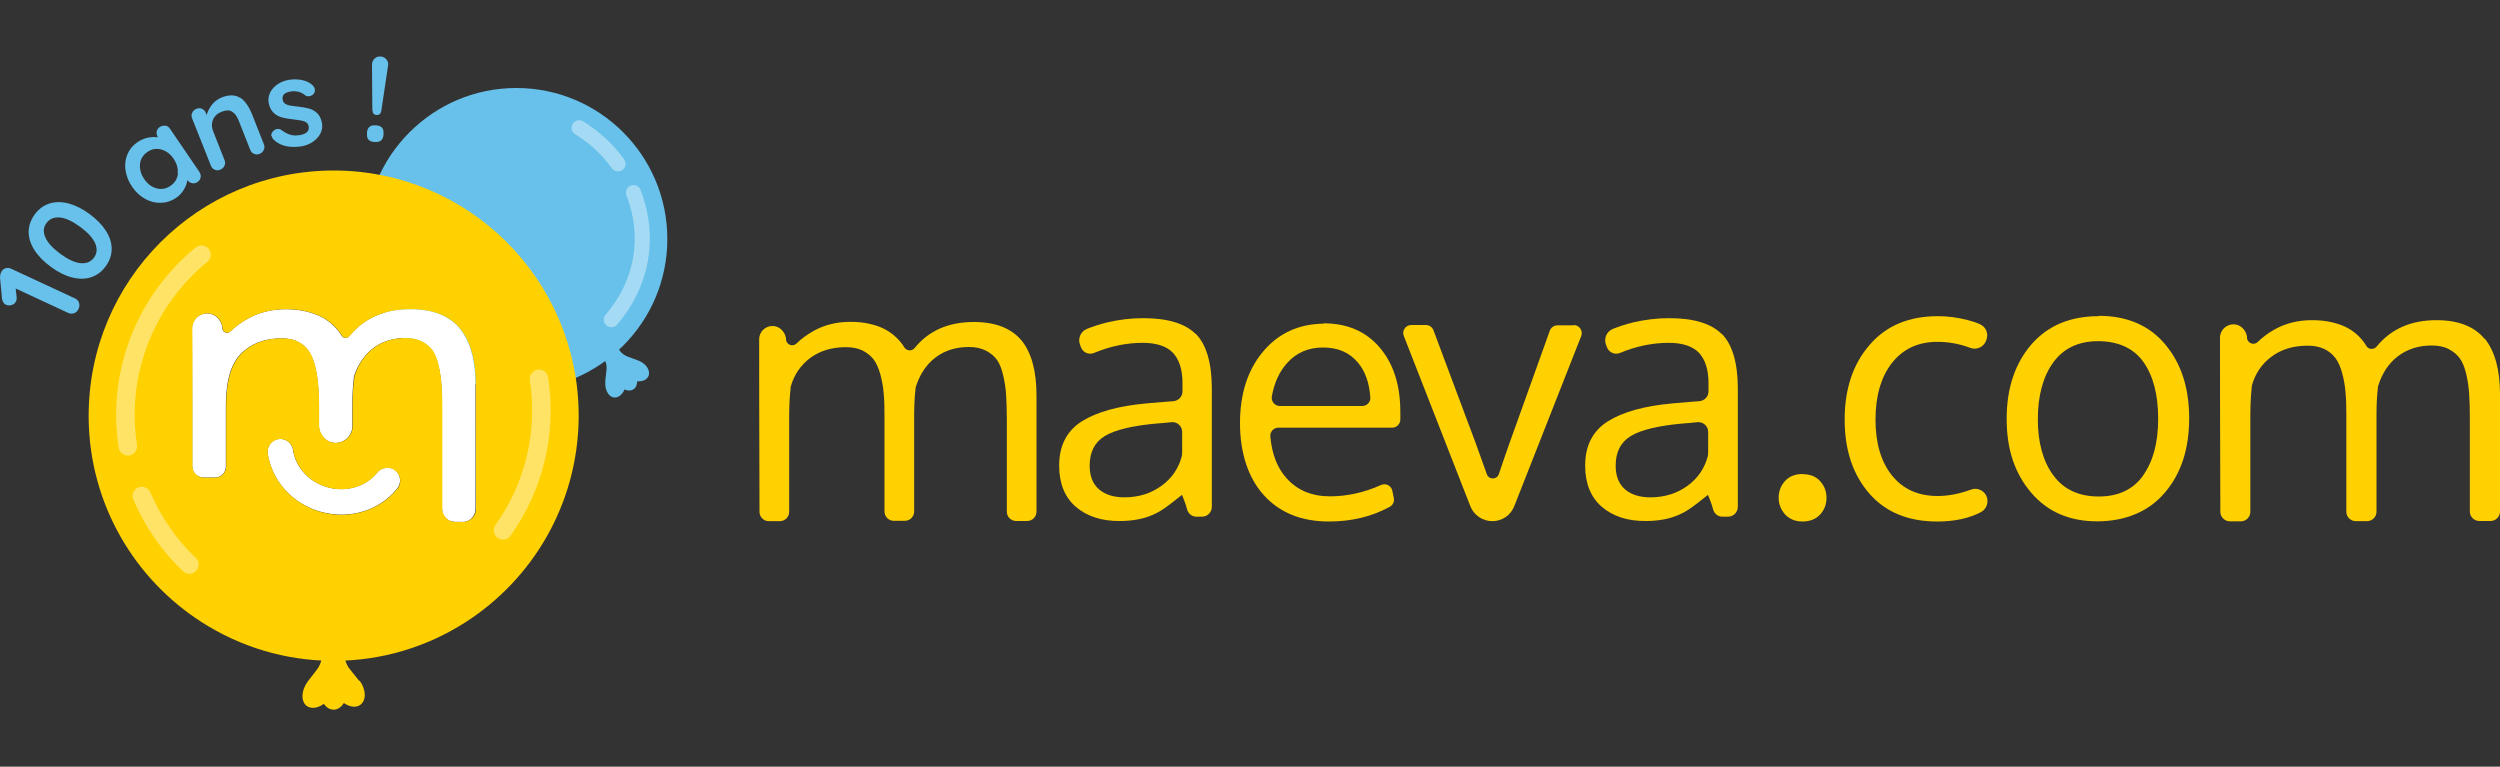
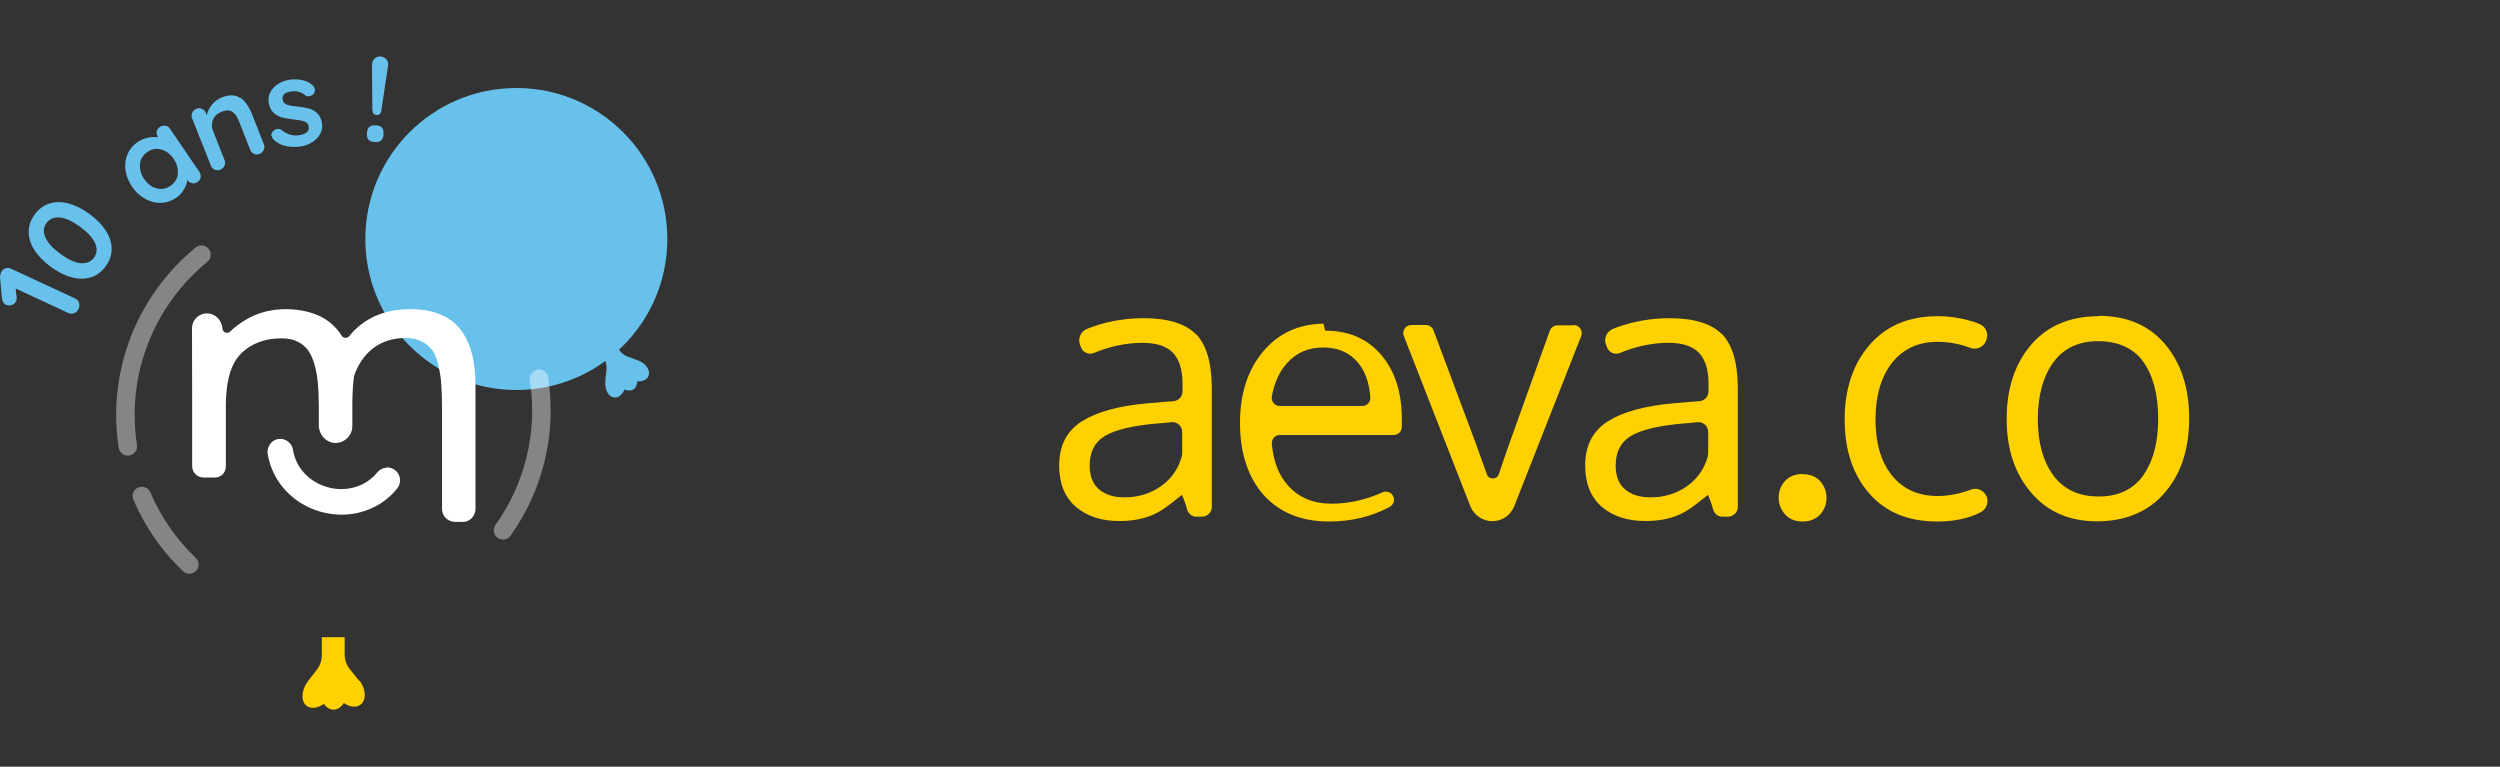
<svg xmlns="http://www.w3.org/2000/svg" id="Calque_1" viewBox="0 0 150 46">
  <rect x="0" y="0" width="150" height="46" fill="#333333" stroke="none" />
  <defs>
    <style>.cls-1maeva{stroke-width:1.11px;}.cls-1maeva,.cls-2maeva{fill:none;opacity:.4;stroke:#fff;stroke-linecap:round;stroke-linejoin:round;}.cls-2maeva{stroke-width:.91px;}.cls-3maeva{fill:#fff;}.cls-3maeva,.cls-4maeva,.cls-5maeva{stroke-width:0px;}.cls-4maeva{fill:#ffd100;}.cls-5maeva{fill:#67c1eb;}</style>
  </defs>
  <circle class="cls-5maeva" cx="30.98" cy="14.34" r="9.06" />
-   <path class="cls-2maeva" d="m37.08,9.83c-.63-.88-1.43-1.61-2.33-2.16m1.93,11.51c1.83-2.12,2.38-4.92,1.33-7.62" />
  <path class="cls-5maeva" d="m38.31,21.64s-.07-.03-.1-.04l-.54-.2c-.23-.08-.42-.24-.55-.45l-.41-.67-.89.54.42.69c.12.2.18.44.15.68l-.07.63s0,.05,0,.08c-.04.5.2.93.54.95.25.02.48-.18.61-.48.18.08.37.09.52,0,.16-.09.24-.28.24-.49.32.02.59-.09.68-.32.13-.32-.13-.73-.59-.92Z" />
  <path class="cls-5maeva" d="m.32,16.1c.11-.04.23-.03.34.02l3.85,1.79c.12.05.19.14.23.26.04.12.03.24-.03.37-.06.12-.14.21-.26.25-.11.04-.23.04-.35-.01l-3.16-1.47.06.53c0,.09,0,.17-.04.24-.05.11-.14.19-.26.22-.12.04-.23.03-.33-.01-.07-.03-.13-.08-.17-.15-.04-.07-.07-.14-.08-.22L0,16.64c0-.09.02-.2.07-.31.05-.11.13-.19.25-.23Z" />
  <path class="cls-5maeva" d="m5.45,16.64c-.35.11-.73.11-1.15,0s-.83-.32-1.25-.63c-.42-.31-.75-.64-.98-1-.23-.36-.35-.72-.35-1.09,0-.37.12-.72.36-1.05.24-.33.54-.55.89-.66.35-.11.74-.11,1.15,0,.41.11.83.32,1.25.63.42.31.75.64.98,1,.23.36.35.72.35,1.09s-.12.72-.36,1.05c-.24.33-.54.55-.89.66Zm.26-2.04c-.14-.32-.44-.65-.9-.99-.47-.34-.87-.53-1.22-.56-.35-.03-.61.08-.8.33-.19.25-.21.54-.07.86.14.32.44.65.9.99.47.34.87.53,1.22.56.35.03.61-.08.8-.33.18-.25.21-.54.07-.86Z" />
  <path class="cls-5maeva" d="m9.93,7.54c.12.02.21.09.28.2l1.75,2.57c.07.11.1.22.08.33s-.08.21-.19.28c-.11.07-.21.1-.33.07-.11-.02-.21-.09-.28-.19-.02.19-.09.38-.21.58-.12.2-.27.36-.46.49-.28.19-.58.29-.91.3-.32.01-.64-.07-.94-.23-.31-.17-.57-.41-.79-.73-.22-.32-.35-.66-.4-1s0-.67.12-.96c.13-.3.33-.54.6-.72.19-.13.4-.22.62-.27.22-.04.42-.05.61-.02h0c-.07-.11-.1-.22-.08-.34.02-.12.08-.21.19-.28.11-.07.22-.1.33-.07Zm.73,2.88c.04-.3-.05-.6-.24-.89-.2-.29-.45-.48-.74-.56-.3-.08-.58-.03-.84.15-.26.18-.41.42-.44.72s.05.61.25.9c.2.29.44.48.74.56s.57.03.84-.15c.26-.18.41-.42.45-.73Z" />
  <path class="cls-5maeva" d="m14.42,5.86c.29.2.53.55.72,1.04l.69,1.75c.05.12.05.23,0,.34-.05.11-.13.19-.25.24-.12.05-.23.05-.34,0-.11-.05-.19-.13-.23-.25l-.69-1.75c-.1-.25-.23-.43-.39-.53-.16-.1-.37-.1-.62,0-.26.1-.44.26-.53.48s-.09.43,0,.67l.69,1.75c.05.12.05.23,0,.34-.05.11-.13.19-.25.24-.12.05-.23.05-.34,0-.11-.05-.19-.13-.23-.25l-1.12-2.82c-.05-.12-.05-.23,0-.34s.13-.19.25-.24c.12-.05.23-.05.34,0,.11.05.19.13.23.25l.05.12c.06-.21.16-.42.31-.61s.34-.34.58-.44c.46-.18.84-.17,1.13.03Z" />
  <path class="cls-5maeva" d="m16.28,8.19c-.02-.13.02-.24.14-.35.06-.05.13-.09.2-.1.1-.02.21.01.31.09.17.13.34.21.51.26.17.05.36.05.59.01.37-.08.54-.25.49-.52-.02-.14-.11-.24-.24-.29-.14-.05-.35-.09-.63-.12-.29-.03-.53-.07-.72-.12-.19-.05-.36-.14-.51-.28-.15-.14-.25-.34-.3-.6-.04-.23,0-.44.1-.64.1-.19.26-.36.46-.49.2-.13.42-.21.66-.25.25-.04.5-.04.76.01s.48.15.65.31c.08.07.12.15.14.24.02.11-.01.21-.09.3-.06.06-.13.1-.22.12-.11.02-.2,0-.28-.06-.1-.09-.23-.16-.38-.2-.15-.04-.31-.05-.48-.02-.37.06-.53.22-.48.49.02.11.07.19.14.24.08.05.17.09.28.11.11.02.26.04.46.06.27.03.5.07.69.12.19.05.35.14.5.28s.24.34.29.6c.04.24,0,.45-.11.65-.11.2-.27.36-.47.49-.2.13-.42.21-.65.25-.32.05-.62.05-.92-.01-.29-.06-.55-.19-.76-.4-.05-.05-.09-.12-.1-.21Z" />
  <path class="cls-5maeva" d="m22.11,8.38c-.07-.08-.1-.19-.09-.33v-.12c.02-.14.06-.25.15-.32.08-.07.19-.1.33-.09h.1c.14.02.25.06.32.14.07.08.1.19.09.33v.12c-.02.14-.06.25-.15.32s-.19.1-.33.09h-.1c-.14-.02-.25-.06-.32-.14Zm.23-1.78l-.02-2.71c0-.15.05-.28.15-.37.1-.1.22-.14.37-.13s.26.07.35.18c.09.11.12.24.09.39l-.4,2.68c-.03.18-.12.27-.28.26-.17-.01-.25-.11-.25-.3Z" />
  <path class="cls-3maeva" d="m23.15,28.07c-.2.02-.39.12-.52.28-.68.84-1.83,1.19-2.95.89-1.11-.3-1.94-1.18-2.1-2.25-.03-.2-.14-.38-.31-.51-.17-.12-.37-.17-.57-.14-.2.03-.38.14-.5.31-.12.17-.17.37-.14.57.26,1.67,1.52,3.04,3.23,3.5.39.1.79.16,1.19.16,1.33,0,2.55-.57,3.35-1.57.13-.16.19-.36.17-.57-.02-.2-.12-.39-.28-.52-.16-.13-.36-.19-.57-.17Z" />
  <path class="cls-3maeva" d="m28.53,25.15v-2.04c0-1.49-.32-2.63-.95-3.4-.63-.77-1.63-1.16-2.96-1.16h-.01c-1.56,0-2.79.55-3.65,1.61-.06.08-.15.12-.25.11-.09,0-.17-.06-.22-.14-.11-.19-.27-.39-.47-.58-.2-.2-.43-.37-.69-.51-.25-.14-.58-.26-.95-.35-.38-.09-.79-.14-1.24-.14-.85,0-1.63.2-2.3.58-.39.22-.74.48-1.03.76-.07.07-.18.1-.28.06-.1-.03-.17-.12-.19-.23v-.08c-.07-.44-.4-.78-.81-.83-.26-.03-.52.05-.71.22-.19.17-.3.42-.3.68,0,.49,0,2.61.01,4.63v.8s0,2.83,0,2.83c0,.37.29.67.67.68h.66c.18.01.36-.05.49-.18.13-.13.2-.3.2-.49v-2.84s0-.74,0-.74c0-2.3.67-3.04,1.23-3.46.56-.42,1.27-.64,2.11-.64h0c.37,0,.69.06.95.19.26.13.48.3.64.52.16.22.29.51.39.86.1.36.17.74.2,1.12.04.39.05.85.06,1.37v.77s0,.39,0,.39c0,.54.4,1,.9,1.05.29.03.56-.06.78-.26.21-.19.33-.46.33-.74v-.44s0-.87,0-.87c0-.57.03-1.11.09-1.6v-.06c.24-.73.63-1.3,1.15-1.7.53-.41,1.19-.62,1.95-.62h0c.38,0,.71.07.98.21.27.14.48.32.64.54.15.22.28.53.36.92.09.39.15.79.17,1.17.03.39.04.87.04,1.44v.59s0,5.38,0,5.38c0,.42.33.77.76.78h.45s.01.01.02.01c.2,0,.4-.08.54-.22.15-.15.24-.35.24-.56v-5.39Z" />
  <path class="cls-4maeva" d="m108.16,28.44c-.45,0-.8.14-1.06.42-.25.28-.38.61-.38,1s.13.71.38,1c.26.28.61.43,1.05.43s.8-.14,1.06-.42c.25-.28.38-.61.38-1s-.13-.72-.38-1c-.25-.28-.6-.42-1.06-.42Z" />
  <path class="cls-4maeva" d="m118.25,29.38c-.68.25-1.35.38-2,.38-1.16,0-2.07-.41-2.73-1.23-.66-.82-.99-1.94-.99-3.35s.33-2.58,1-3.42c.66-.83,1.57-1.25,2.71-1.25.68,0,1.34.12,1.97.36.39.15.82-.05.96-.44l.02-.06c.13-.36-.04-.77-.4-.92-.22-.1-.47-.18-.75-.25-.57-.15-1.16-.23-1.77-.23-1.73,0-3.1.57-4.09,1.72-1,1.15-1.5,2.64-1.5,4.48,0,1.83.49,3.3,1.47,4.43.98,1.13,2.34,1.69,4.08,1.69,1.04,0,1.91-.19,2.62-.56.28-.15.44-.46.39-.78-.07-.46-.55-.74-.99-.57Z" />
  <path class="cls-4maeva" d="m125.93,18.97c-1.72,0-3.07.57-4.05,1.7-.98,1.14-1.48,2.62-1.48,4.46s.49,3.28,1.47,4.43c.98,1.15,2.3,1.72,3.96,1.72s3.08-.57,4.05-1.71c.98-1.14,1.47-2.62,1.47-4.46s-.48-3.31-1.44-4.45c-.96-1.14-2.29-1.71-3.98-1.71Zm2.66,9.56c-.6.84-1.49,1.26-2.67,1.26s-2.1-.42-2.72-1.27c-.62-.84-.93-1.97-.93-3.37s.31-2.56.93-3.41c.62-.85,1.52-1.27,2.69-1.27s2.12.41,2.71,1.24c.59.83.89,1.97.89,3.41s-.3,2.55-.9,3.4Z" />
-   <path class="cls-4maeva" d="m149.08,20.34c-.61-.75-1.58-1.13-2.89-1.13-1.54,0-2.73.53-3.59,1.58-.17.21-.5.19-.63-.05h0c-.11-.19-.26-.38-.45-.57-.19-.19-.41-.35-.66-.49-.25-.14-.56-.25-.93-.34-.37-.09-.77-.13-1.21-.13-.84,0-1.59.19-2.25.56-.39.22-.72.47-1.01.75-.22.22-.6.08-.64-.23v-.1c-.07-.39-.38-.71-.77-.73-.46-.02-.85.34-.85.8,0,1.5,0,4.99.02,10.45,0,.31.26.57.57.57h.66c.31,0,.57-.25.57-.57v-5.76c0-.63.03-1.22.09-1.77,0-.02,0-.05.01-.07.2-.71.59-1.28,1.17-1.71.59-.44,1.31-.66,2.17-.66.39,0,.72.07,1,.2.28.14.5.32.67.55.17.23.3.53.4.9.1.37.17.75.2,1.14.04.39.05.85.05,1.39v5.78c0,.31.25.57.57.57h.67c.31,0,.57-.25.57-.57v-5.88c0-.57.03-1.12.09-1.62,0-.03.01-.05.02-.08.24-.75.63-1.33,1.18-1.75.56-.42,1.23-.64,2.02-.64.4,0,.75.07,1.03.22.29.15.51.34.67.57.16.23.29.55.38.95.09.4.15.8.17,1.19.03.39.04.87.04,1.44v5.59c0,.31.25.57.57.57h.67c.31,0,.57-.25.57-.57v-7.04c0-1.47-.31-2.58-.92-3.34Z" />
-   <path class="cls-4maeva" d="m61.3,20.44c-.61-.74-1.56-1.12-2.87-1.12-1.52,0-2.71.52-3.55,1.56-.17.21-.49.18-.63-.05h0c-.11-.19-.26-.37-.45-.56-.19-.19-.41-.35-.66-.49-.25-.14-.55-.25-.92-.34-.37-.09-.77-.13-1.2-.13-.83,0-1.58.19-2.23.56-.38.22-.72.46-1,.74-.22.22-.59.08-.63-.22v-.1c-.07-.39-.38-.71-.77-.73-.46-.02-.84.34-.84.79,0,1.49,0,4.94.02,10.36,0,.31.25.56.56.56h.66c.31,0,.56-.25.56-.56v-5.71c0-.63.03-1.21.09-1.75,0-.02,0-.05.01-.07.2-.7.59-1.27,1.16-1.7.58-.43,1.3-.65,2.15-.65.38,0,.72.07.99.2.28.14.5.32.67.54.17.23.3.53.4.89.1.37.17.74.2,1.13.04.39.05.85.05,1.37v5.73c0,.31.25.56.56.56h.66c.31,0,.56-.25.56-.56v-5.82c0-.57.03-1.11.09-1.61,0-.03.01-.05.02-.08.24-.74.63-1.32,1.17-1.73.55-.42,1.22-.63,2-.63.4,0,.74.07,1.03.22.28.15.51.33.67.57.16.23.28.55.37.95.09.4.15.79.17,1.17.02.38.04.86.04,1.43v5.54c0,.31.25.56.56.56h.66c.31,0,.56-.25.56-.56v-6.98c0-1.46-.3-2.56-.91-3.31Z" />
-   <path class="cls-4maeva" d="m79.41,19.42c-1.5.02-2.71.58-3.63,1.68-.92,1.1-1.38,2.53-1.38,4.29s.48,3.27,1.43,4.32,2.25,1.58,3.91,1.58c1.35,0,2.56-.29,3.64-.88.19-.1.29-.31.25-.52l-.09-.44c-.06-.31-.39-.48-.68-.35-1.02.46-2.05.68-3.06.68-1.09,0-1.96-.36-2.61-1.09-.56-.62-.88-1.46-.97-2.5-.03-.28.2-.53.48-.53h6.83c.27,0,.48-.21.49-.48,0-.22,0-.37,0-.46,0-1.61-.41-2.9-1.24-3.87-.83-.97-1.95-1.45-3.36-1.45Zm2.33,4.94h-4.95c-.31,0-.53-.28-.48-.58.15-.82.45-1.48.91-1.99.56-.63,1.28-.94,2.17-.94s1.58.3,2.09.91c.43.51.68,1.21.74,2.09.02.28-.21.51-.48.51Z" />
+   <path class="cls-4maeva" d="m79.41,19.42c-1.5.02-2.71.58-3.63,1.68-.92,1.1-1.38,2.53-1.38,4.29s.48,3.27,1.43,4.32,2.25,1.58,3.91,1.58c1.35,0,2.56-.29,3.64-.88.19-.1.29-.31.25-.52c-.06-.31-.39-.48-.68-.35-1.02.46-2.05.68-3.06.68-1.09,0-1.96-.36-2.61-1.09-.56-.62-.88-1.46-.97-2.5-.03-.28.2-.53.48-.53h6.83c.27,0,.48-.21.49-.48,0-.22,0-.37,0-.46,0-1.61-.41-2.9-1.24-3.87-.83-.97-1.95-1.45-3.36-1.45Zm2.33,4.94h-4.95c-.31,0-.53-.28-.48-.58.15-.82.45-1.48.91-1.99.56-.63,1.28-.94,2.17-.94s1.58.3,2.09.91c.43.51.68,1.21.74,2.09.02.28-.21.51-.48.51Z" />
  <path class="cls-4maeva" d="m71.74,20.04c-.64-.64-1.7-.95-3.15-.95-.74,0-1.47.09-2.18.26-.44.11-.84.24-1.21.39-.36.15-.54.57-.4.94h0c.02.06.04.11.06.16.12.31.46.46.77.34.99-.41,1.96-.61,2.93-.61.83,0,1.43.2,1.81.59.38.4.58,1.01.58,1.83v.49c0,.31-.23.56-.54.59-.15.01-.33.03-.52.04-.47.04-.83.07-1.06.09-1.71.15-3.01.51-3.92,1.08-.91.58-1.36,1.46-1.36,2.66,0,1.07.34,1.9,1,2.47.67.57,1.55.86,2.64.85.77,0,1.44-.13,2-.38.35-.15.7-.38,1.08-.68.13-.1.65-.51.65-.51,0,0,.24.58.3.85.06.27.3.47.58.46h.32c.33,0,.59-.27.59-.59v-7.15c-.01-1.53-.34-2.61-.98-3.25Zm-.82,7.29c-.19.75-.6,1.36-1.22,1.81-.64.47-1.39.7-2.23.7-.65,0-1.16-.16-1.53-.48-.37-.32-.56-.79-.56-1.42,0-.82.3-1.41.91-1.78.61-.37,1.68-.63,3.23-.76.12,0,.38-.03.77-.07h0c.35-.03.64.24.64.59v1.25c0,.05-.01.1-.02.16Z" />
  <path class="cls-4maeva" d="m103.3,20.04c-.64-.64-1.7-.95-3.15-.95-.74,0-1.47.09-2.18.26-.44.11-.84.24-1.21.39-.36.15-.54.57-.4.94h0c.02.06.04.11.06.16.12.31.46.46.77.34.98-.41,1.96-.61,2.93-.61.83,0,1.43.2,1.81.59.38.4.58,1.01.58,1.83v.49c0,.31-.23.56-.54.59-.15.01-.33.03-.52.04-.47.04-.83.07-1.06.09-1.71.15-3.01.51-3.92,1.08-.91.58-1.36,1.46-1.36,2.66,0,1.07.34,1.9,1,2.47.67.57,1.55.86,2.64.85.77,0,1.44-.13,2-.38.35-.15.7-.38,1.08-.68.13-.1.65-.51.65-.51,0,0,.24.58.3.85.06.27.3.47.58.46h.32c.33,0,.59-.27.59-.59v-7.15c-.01-1.53-.34-2.61-.98-3.25Zm-.82,7.29c-.19.75-.6,1.36-1.22,1.81-.64.47-1.39.7-2.23.7-.65,0-1.16-.16-1.53-.48-.37-.32-.56-.79-.56-1.42,0-.82.3-1.41.91-1.78.61-.37,1.68-.63,3.23-.76.12,0,.38-.03.77-.07h0c.35-.03.64.24.64.59v1.25c0,.05-.01.1-.02.16Z" />
  <path class="cls-4maeva" d="m94.42,19.52h-.97c-.21,0-.39.13-.46.32-.4,1.12-1.98,5.51-2.41,6.72-.25.71-.47,1.34-.65,1.89-.12.34-.6.35-.72,0l-.69-1.92-2.51-6.71c-.07-.19-.25-.32-.46-.32h-.87c-.34,0-.58.34-.45.66l3.99,10.21c.21.54.74.9,1.32.9.59,0,1.11-.36,1.32-.91l4.01-10.19c.13-.32-.11-.67-.45-.67Z" />
-   <path class="cls-4maeva" d="m20.03,10.23c-8.12,0-14.71,6.58-14.71,14.71,0,.07,0,.14,0,.21.07,5.12,2.76,9.61,6.8,12.19,2.28,1.46,4.99,2.31,7.9,2.31s5.62-.85,7.9-2.31c4.03-2.58,6.72-7.06,6.8-12.19,0-.07,0-.14,0-.21,0-8.12-6.58-14.71-14.71-14.71Zm3.81,19.09c-.8,1-2.03,1.57-3.35,1.57-.4,0-.8-.05-1.19-.16-1.7-.46-2.97-1.83-3.23-3.5-.03-.2.02-.41.14-.57.12-.17.3-.27.5-.31.2-.03.41.02.57.14.17.12.28.3.31.51.16,1.07.99,1.95,2.1,2.25,1.11.3,2.27-.05,2.95-.89.13-.16.31-.26.52-.28.21-.02.41.04.57.17.16.13.26.31.28.52.02.2-.04.41-.17.57Zm4.47,1.78c-.15.14-.34.22-.54.22,0,0-.01,0-.02,0h-.45c-.42-.02-.76-.36-.76-.79v-5.38s0-.59,0-.59c0-.57-.01-1.05-.04-1.44-.03-.38-.08-.77-.17-1.17-.09-.39-.21-.7-.36-.92-.15-.22-.37-.4-.64-.54-.27-.14-.6-.21-.98-.21h0c-.76,0-1.42.21-1.95.62-.53.4-.91.97-1.14,1.7v.06c-.07.49-.1,1.03-.1,1.6v.87s0,.44,0,.44c0,.28-.12.55-.33.74-.21.19-.49.28-.78.26-.5-.05-.9-.51-.9-1.05v-.39s0-.77,0-.77c0-.53-.02-.99-.06-1.37-.04-.38-.1-.76-.2-1.12-.1-.35-.23-.65-.39-.86-.16-.21-.37-.39-.64-.52-.26-.13-.58-.19-.95-.19h0c-.83,0-1.54.22-2.11.64-.55.42-1.23,1.16-1.23,3.46v.74s0,2.84,0,2.84c0,.18-.07.36-.2.49-.13.13-.31.2-.49.19h-.66c-.37-.02-.67-.32-.67-.69v-2.83s0-.8,0-.8c0-2.03,0-4.14-.01-4.63,0-.26.11-.5.3-.68.19-.17.45-.25.71-.22.41.05.74.39.8.83v.08c.03.11.1.19.2.23.1.03.2.01.28-.06.29-.28.63-.54,1.03-.76.67-.38,1.45-.58,2.3-.58.44,0,.86.04,1.24.14.38.09.7.21.95.35.26.14.49.31.69.51.2.2.36.39.47.58.05.09.13.14.22.14.09,0,.19-.03.25-.11.87-1.07,2.1-1.61,3.65-1.61h.01c1.33,0,2.33.39,2.96,1.16.63.76.95,1.91.95,3.4v2.04s.01,5.39.01,5.39c0,.21-.08.41-.24.56Z" />
  <path class="cls-4maeva" d="m21.56,40.86s-.06-.07-.09-.11l-.48-.6c-.2-.25-.31-.56-.31-.89v-1.03s-1.37,0-1.37,0v1.07c0,.32-.1.62-.29.87l-.51.66s-.04.05-.06.08c-.39.54-.4,1.19-.04,1.45.27.19.67.13,1.02-.13.15.22.36.35.59.35.24,0,.46-.15.61-.4.34.24.73.3.99.11.37-.27.35-.92-.04-1.45Z" />
  <path class="cls-1maeva" d="m8.51,29.76c.67,1.57,1.65,2.97,2.85,4.11m.73-18.59c-3.29,2.69-5.11,7-4.42,11.5" />
  <path class="cls-1maeva" d="m30.18,31.82c1.81-2.54,2.67-5.76,2.16-9.09" />
</svg>